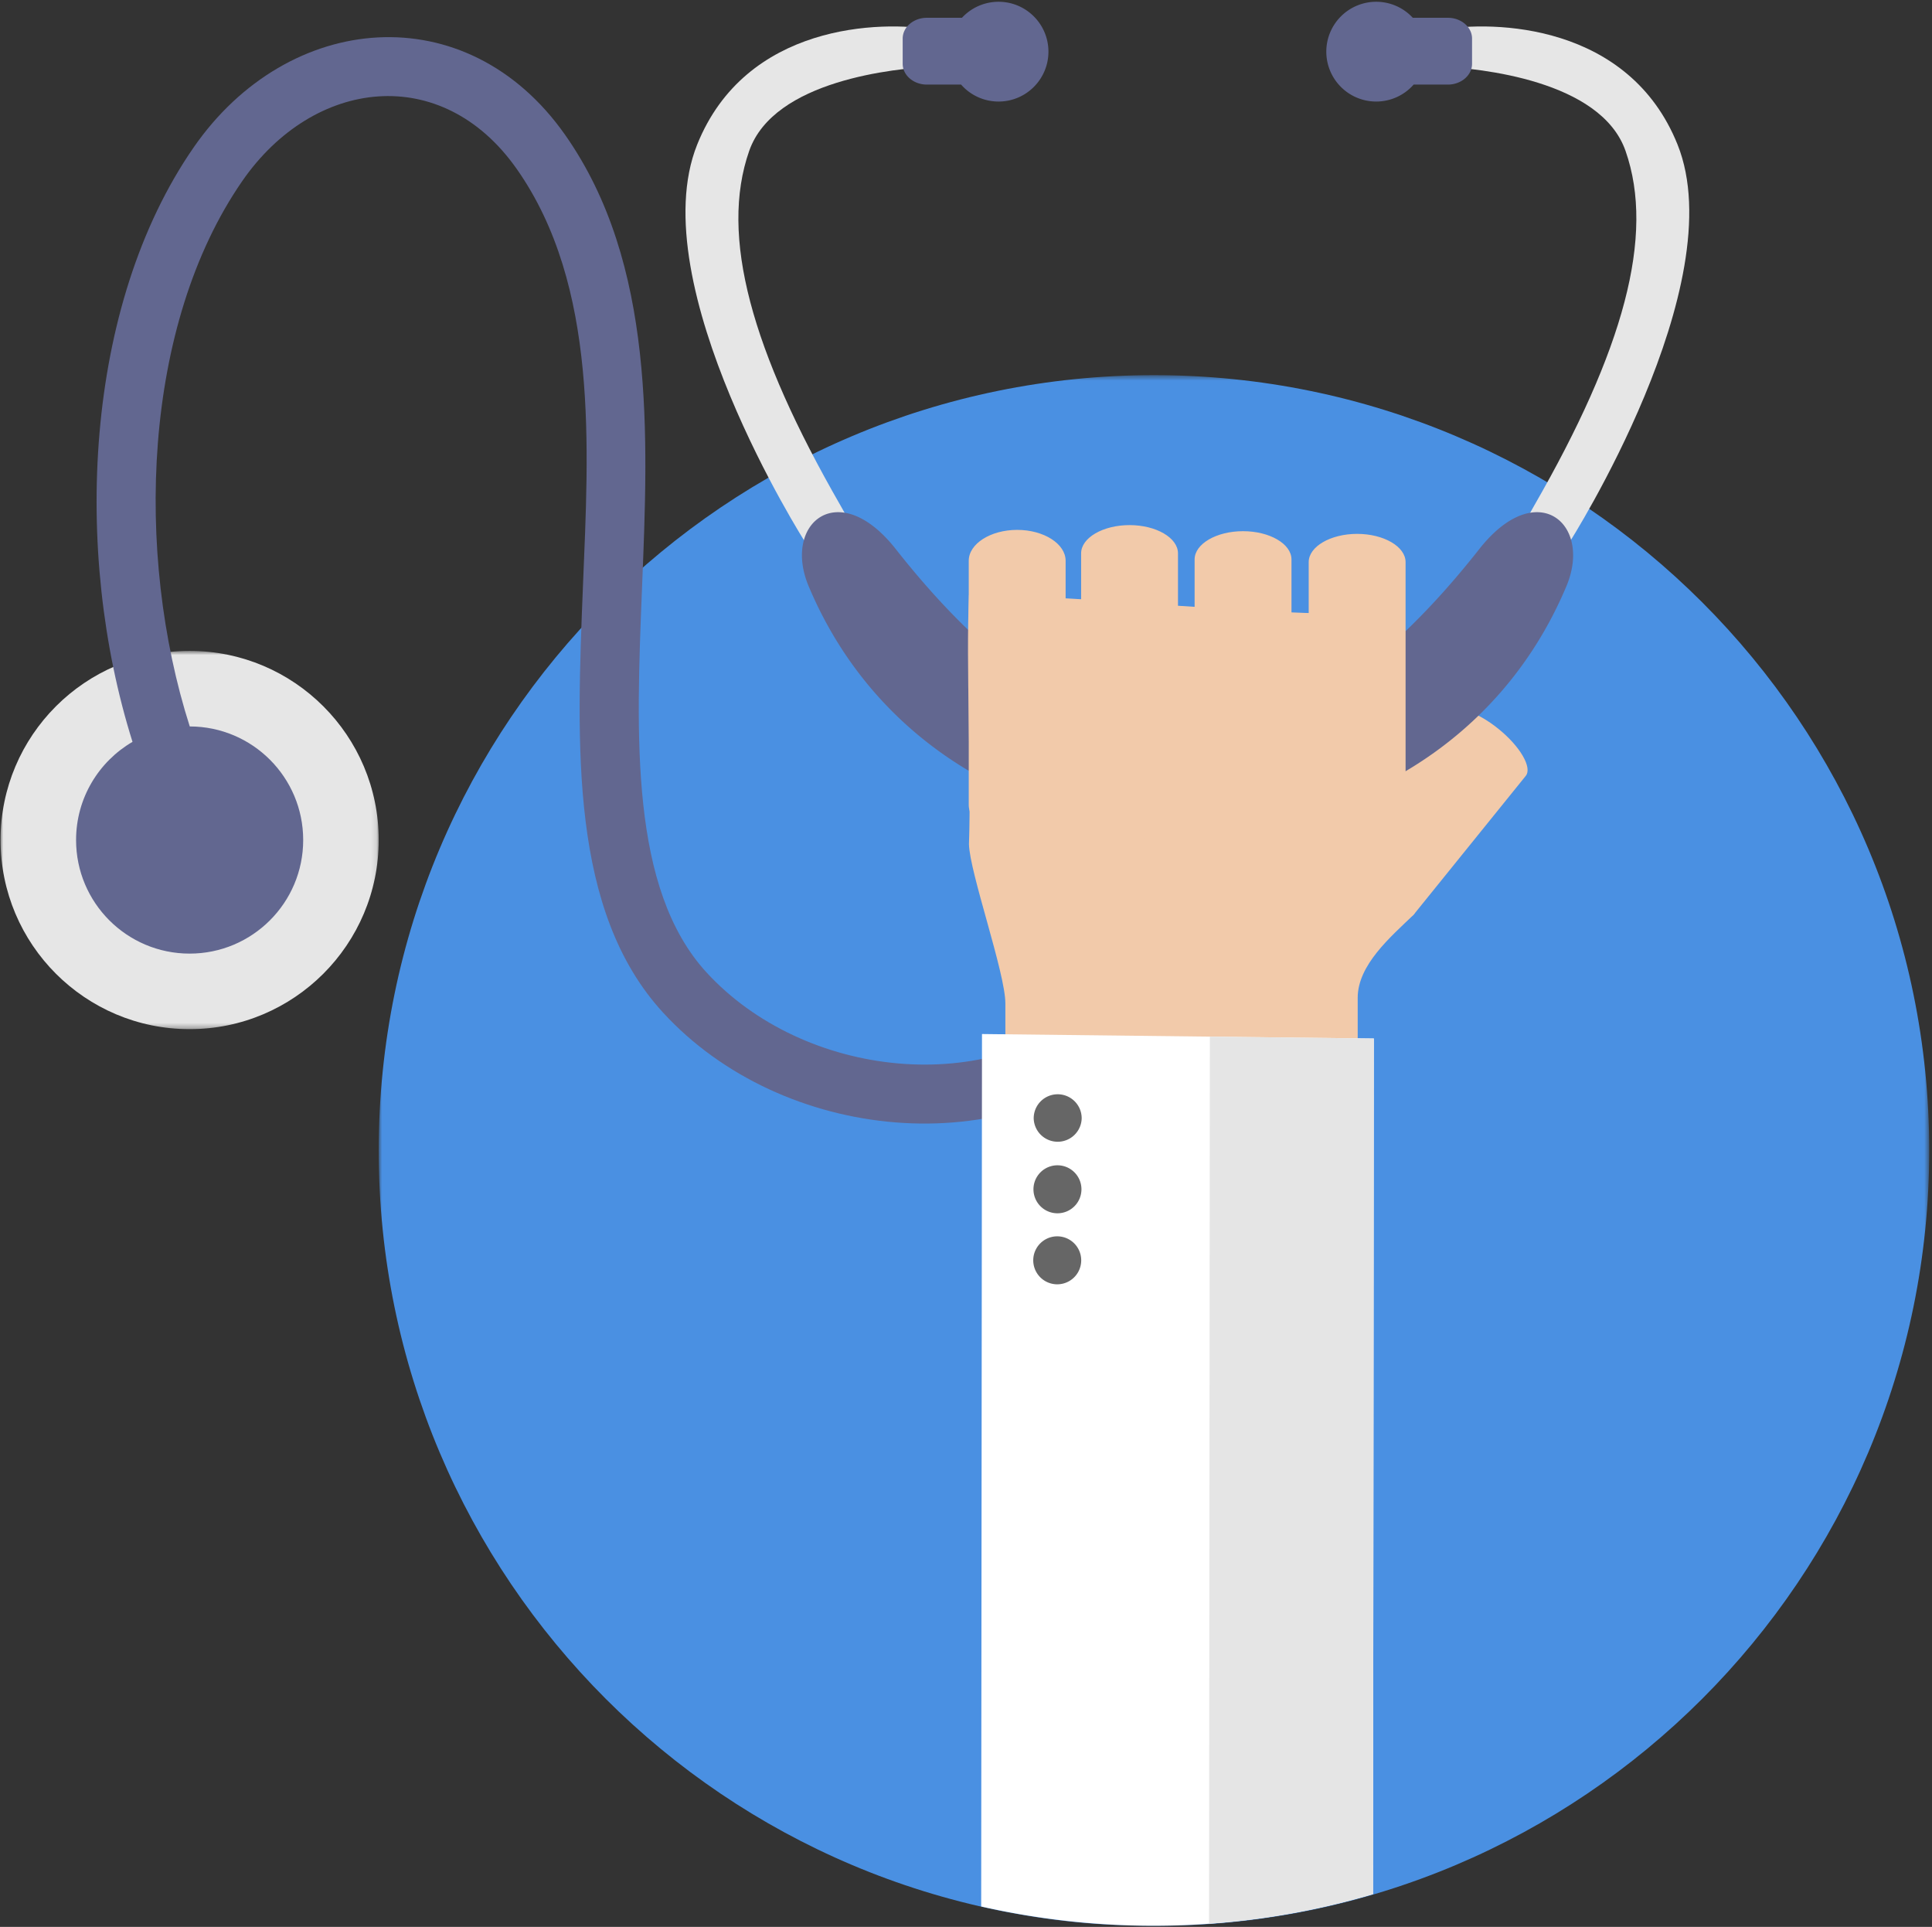
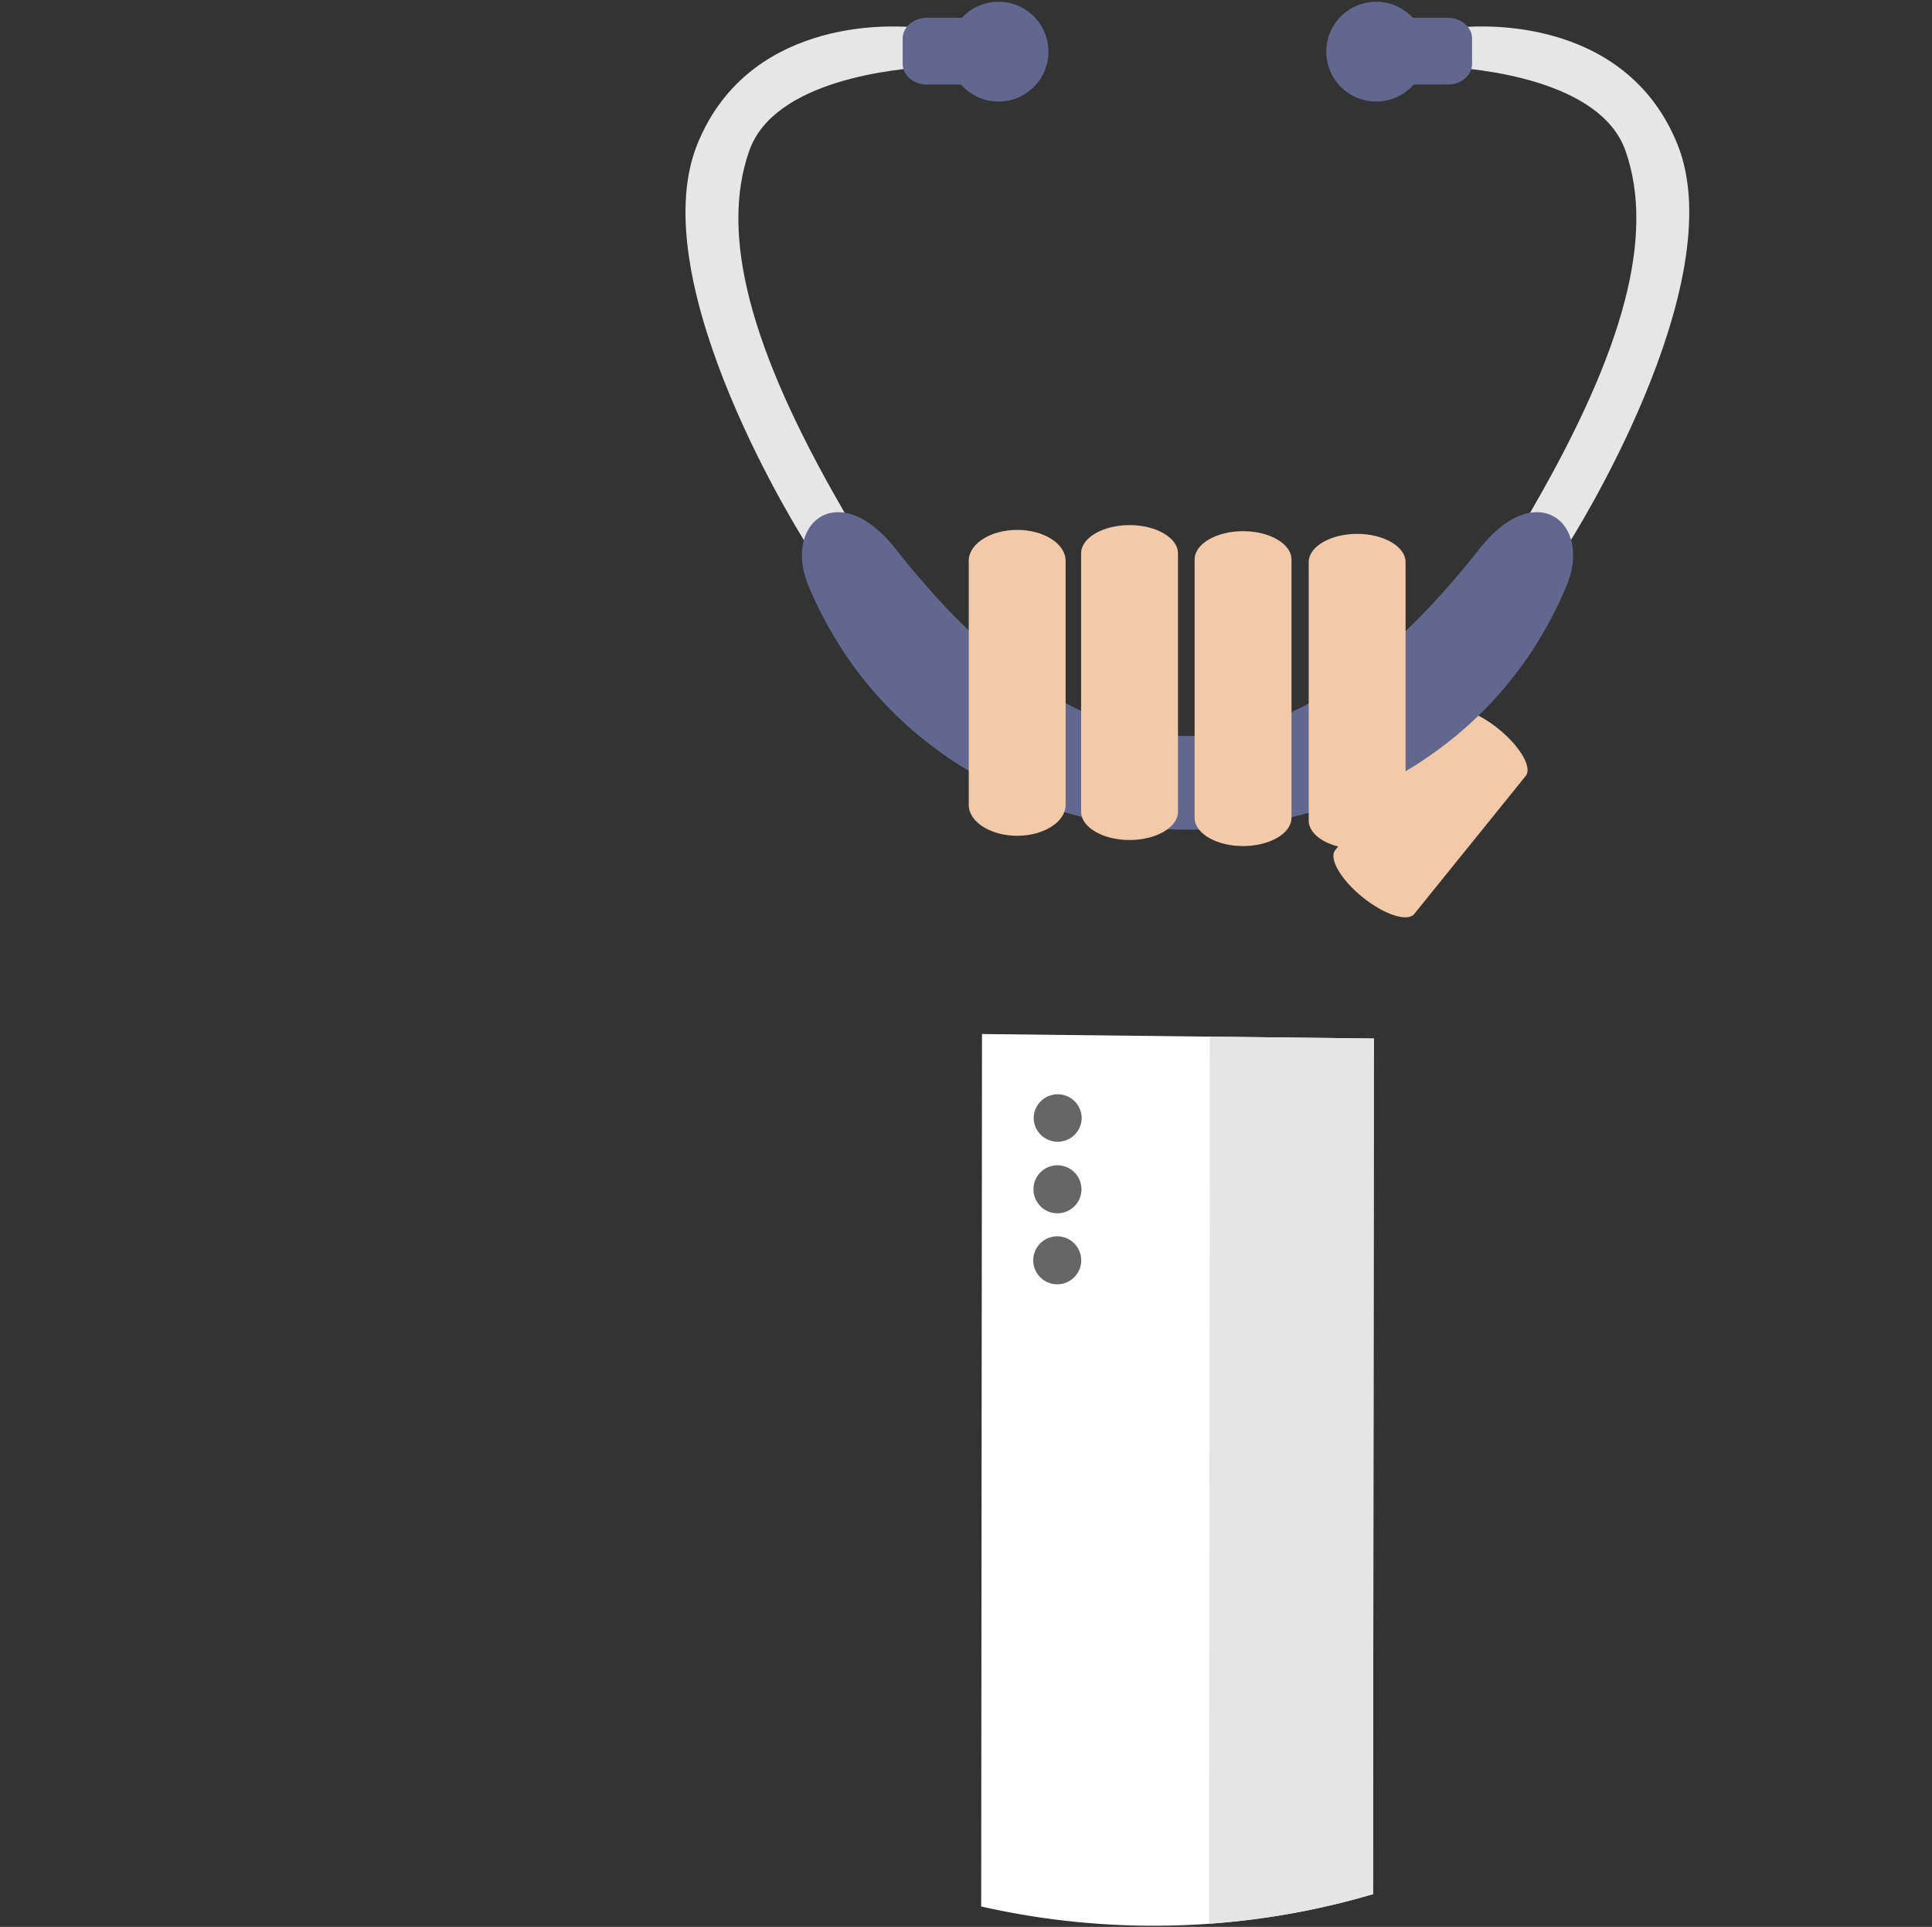
<svg xmlns="http://www.w3.org/2000/svg" xmlns:xlink="http://www.w3.org/1999/xlink" width="352" height="351" viewBox="0 0 352 351">
  <rect x="0" y="0" width="352" height="351" fill="#333333" stroke="none" />
  <title>Group 39</title>
  <defs>
    <path id="a" d="M.9.506h282.493V283H.9z" />
-     <path id="c" d="M0 .736h68.9v68.9H0z" />
  </defs>
  <g fill="none" fill-rule="evenodd">
    <g transform="translate(68.1 67.829)">
      <mask id="b" fill="#fff">
        <use xlink:href="#a" />
      </mask>
-       <path d="M283.394 141.753c0 78.009-63.24 141.247-141.247 141.247C64.137 283 .9 219.762.9 141.753.9 63.745 64.138.506 142.147.506c78.008 0 141.247 63.239 141.247 141.247" fill="#4A90E2" mask="url(#b)" />
    </g>
    <g transform="translate(.1 117.829)">
      <mask id="d" fill="#fff">
        <use xlink:href="#c" />
      </mask>
      <path d="M34.45.736C15.426.736 0 16.163 0 35.186c0 19.025 15.426 34.45 34.45 34.45 19.023 0 34.45-15.425 34.45-34.45C68.9 16.163 53.473.736 34.45.736" fill="#E6E6E6" mask="url(#d)" />
    </g>
-     <path d="M24.142 135.131c-6.15 3.586-10.282 10.254-10.282 17.884 0 11.425 9.265 20.691 20.69 20.691 11.426 0 20.69-9.266 20.69-20.69 0-11.419-9.25-20.678-20.666-20.69-10.068-31.505-8.61-73.087 9.57-99.353 12.969-18.739 36.36-21.625 50.01-2.188 14.96 21.301 13.068 50.901 12.066 75.757-1.19 29.49-2.397 59.396 14.575 77.895 21.637 23.585 62.562 27.838 86.5 5.87 9.579-8.786 15.76-21.409 15.76-37.64H212.25c0 12.927-4.807 22.872-12.257 29.707-19.64 18.021-53.665 13.946-71.266-5.238-13.963-15.222-12.848-42.89-11.748-70.172 1.107-27.418 2.502-58.883-14.006-82.382-17.946-25.552-50.491-22.58-67.69 2.27-19.988 28.88-22.033 73.692-11.141 108.28" fill="#626790" />
    <path d="M273.01 132.768c3.958 3.198 6.196 7.052 4.974 8.564l-20.32 25.154c-1.223 1.514-5.46.135-9.418-3.062-3.96-3.199-6.197-7.052-4.974-8.566l20.319-25.152c1.224-1.514 5.46-.136 9.419 3.062" fill="#F2CAAA" />
    <path d="M262.335 12.098c7.249.358 29.32 2.506 33.829 15.39 5.414 15.465-.382 36.35-16.622 64.575-16.24 28.227 6.378 6.767 6.378 6.767s29.964-46.978 19.722-72.494C296.8 4.31 272.215 3.663 262.335 5.446v6.652zm-92.005 0c-7.25.358-29.321 2.506-33.83 15.39-5.414 15.465.382 36.35 16.623 64.575 16.239 28.227-6.38 6.767-6.38 6.767s-29.962-46.978-19.72-72.494C135.866 4.31 160.45 3.663 170.33 5.446v6.652z" fill="#E6E6E6" />
    <path d="M285.392 106.778c4.804-11.435-5.417-20.033-15.872-6.765-35.773 45.4-70.546 45.4-106.32 0-10.454-13.268-20.676-4.67-15.87 6.765 24.844 59.13 113.217 59.13 138.062 0M257.403 3.24h6.394c2.423 0 4.404 1.703 4.404 3.782v4.605c0 2.079-1.981 3.78-4.404 3.78h-6.24a9.065 9.065 0 0 1-6.824 3.09 9.088 9.088 0 0 1-9.087-9.087 9.088 9.088 0 0 1 9.087-9.087 9.064 9.064 0 0 1 6.67 2.918m-82.141-.001h-6.394c-2.423 0-4.404 1.703-4.404 3.782v4.605c0 2.079 1.98 3.78 4.404 3.78h6.238a9.07 9.07 0 0 0 6.826 3.09c5.017 0 9.087-4.07 9.087-9.087 0-5.017-4.07-9.087-9.087-9.087a9.064 9.064 0 0 0-6.67 2.918" fill="#626790" />
-     <path d="M257.495 166.688c-4.155 3.99-10.13 9.087-10.13 15.07v106.374h-64.193V182.77c0-5.533-6.528-23.892-6.632-29.001.455-13.361-.566-32.552.003-45.382 24.08.146 51.014 3.834 74.77 3.398-.141 8.378 4.57 39.32 3.908 50.317-.168 2.796 3.515 3.394 2.274 4.586" fill="#F2CAAA" />
    <path d="M226.477 96.757c-4.854 0-8.825 2.317-8.825 5.147v47.066c0 2.832 3.971 5.148 8.825 5.148 4.856 0 8.826-2.316 8.826-5.148v-47.066c0-2.83-3.97-5.147-8.826-5.147m20.786.491c-4.854 0-8.825 2.316-8.825 5.146v47.066c0 2.832 3.971 5.149 8.825 5.149 4.854 0 8.827-2.317 8.827-5.15v-47.065c0-2.83-3.973-5.146-8.827-5.146m-61.938-.728c-4.854 0-8.825 2.538-8.825 5.629v44.463c0 3.094 3.97 5.63 8.825 5.63 4.854 0 8.826-2.533 8.826-5.63v-44.463c0-3.095-3.972-5.628-8.826-5.628m20.474-.87c-4.854 0-8.826 2.315-8.826 5.147v47.065c0 2.833 3.972 5.15 8.826 5.15 4.854 0 8.825-2.317 8.825-5.15v-47.065c0-2.832-3.971-5.147-8.825-5.147" fill="#F2CAAA" />
    <path d="M178.914 188.354l-.147 158.922a141.725 141.725 0 0 0 31.392 3.506c13.896 0 27.32-2.016 40.003-5.755l.144-155.853-71.392-.82z" fill="#FFF" />
    <path d="M220.429 188.833l-.147 161.585a140.715 140.715 0 0 0 29.88-5.39l.144-155.854-29.877-.34z" fill="#E5E5E5" />
    <path d="M192.72 199.327a4.373 4.373 0 0 0-4.386 4.356 4.372 4.372 0 0 0 8.742.029 4.37 4.37 0 0 0-4.356-4.385m-.043 12.938a4.372 4.372 0 1 0 4.357 4.385 4.372 4.372 0 0 0-4.357-4.385m-.041 12.94a4.37 4.37 0 1 0-.029 8.74 4.37 4.37 0 1 0 .029-8.74" fill="#666" />
  </g>
</svg>